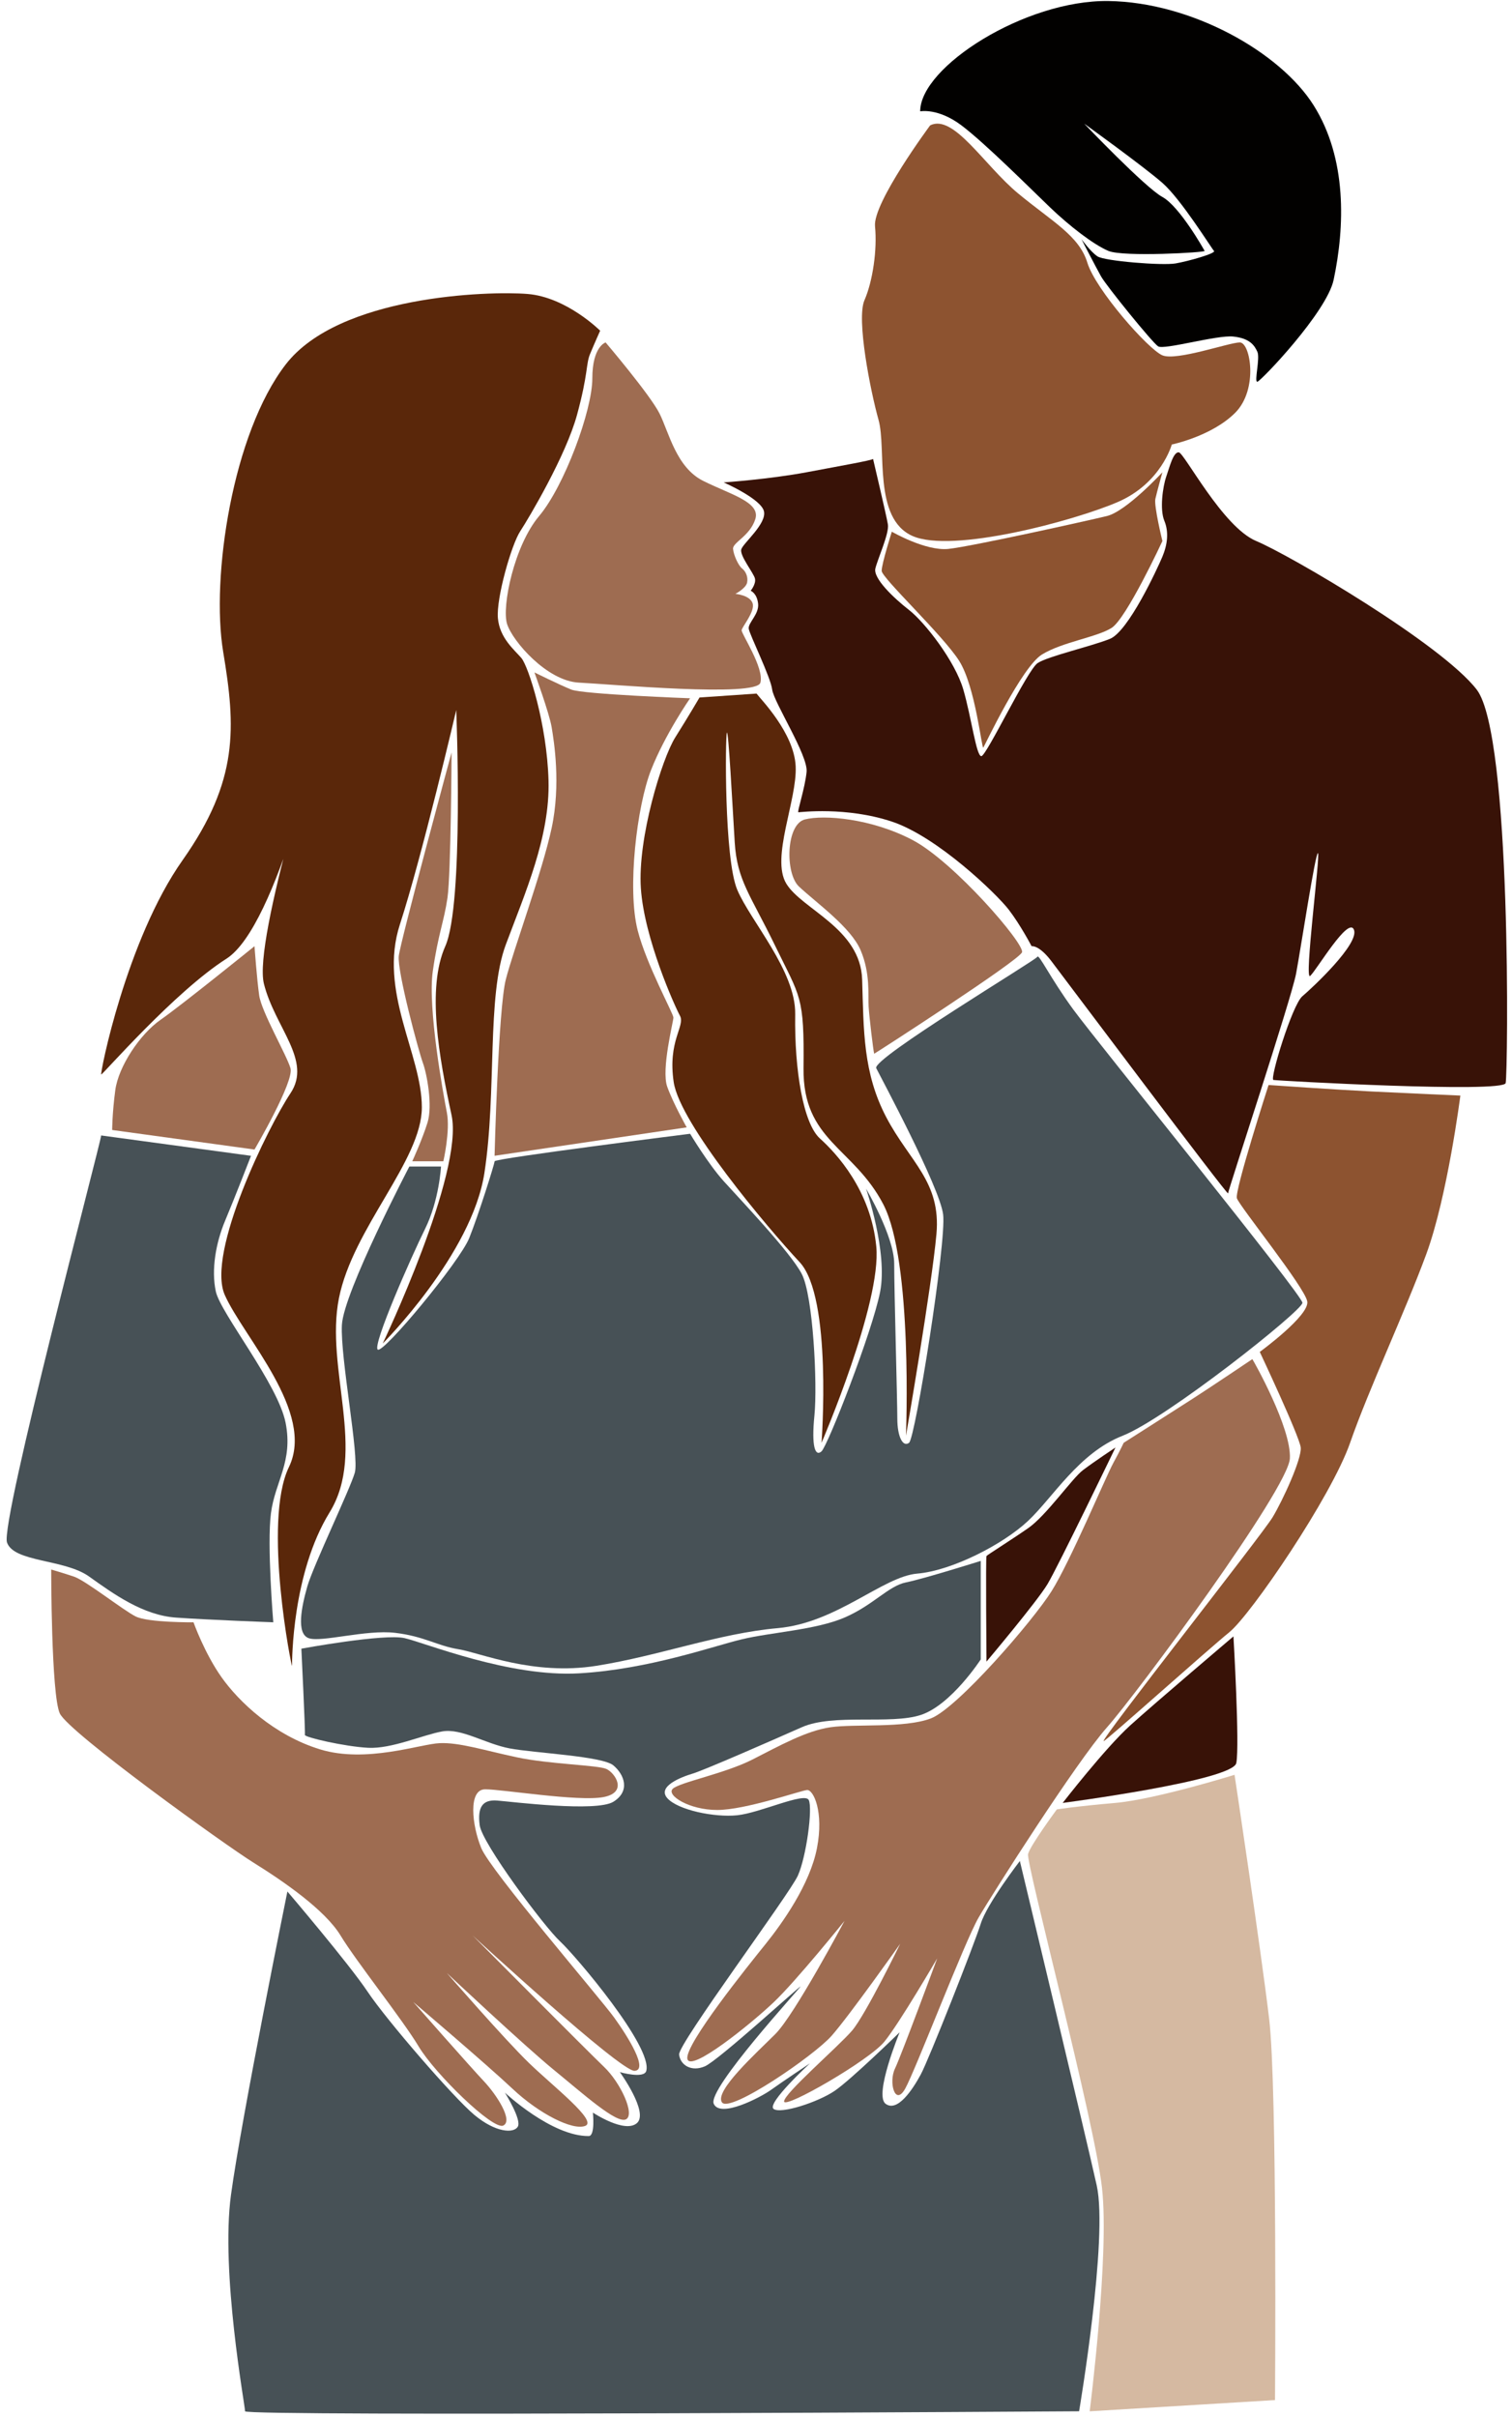
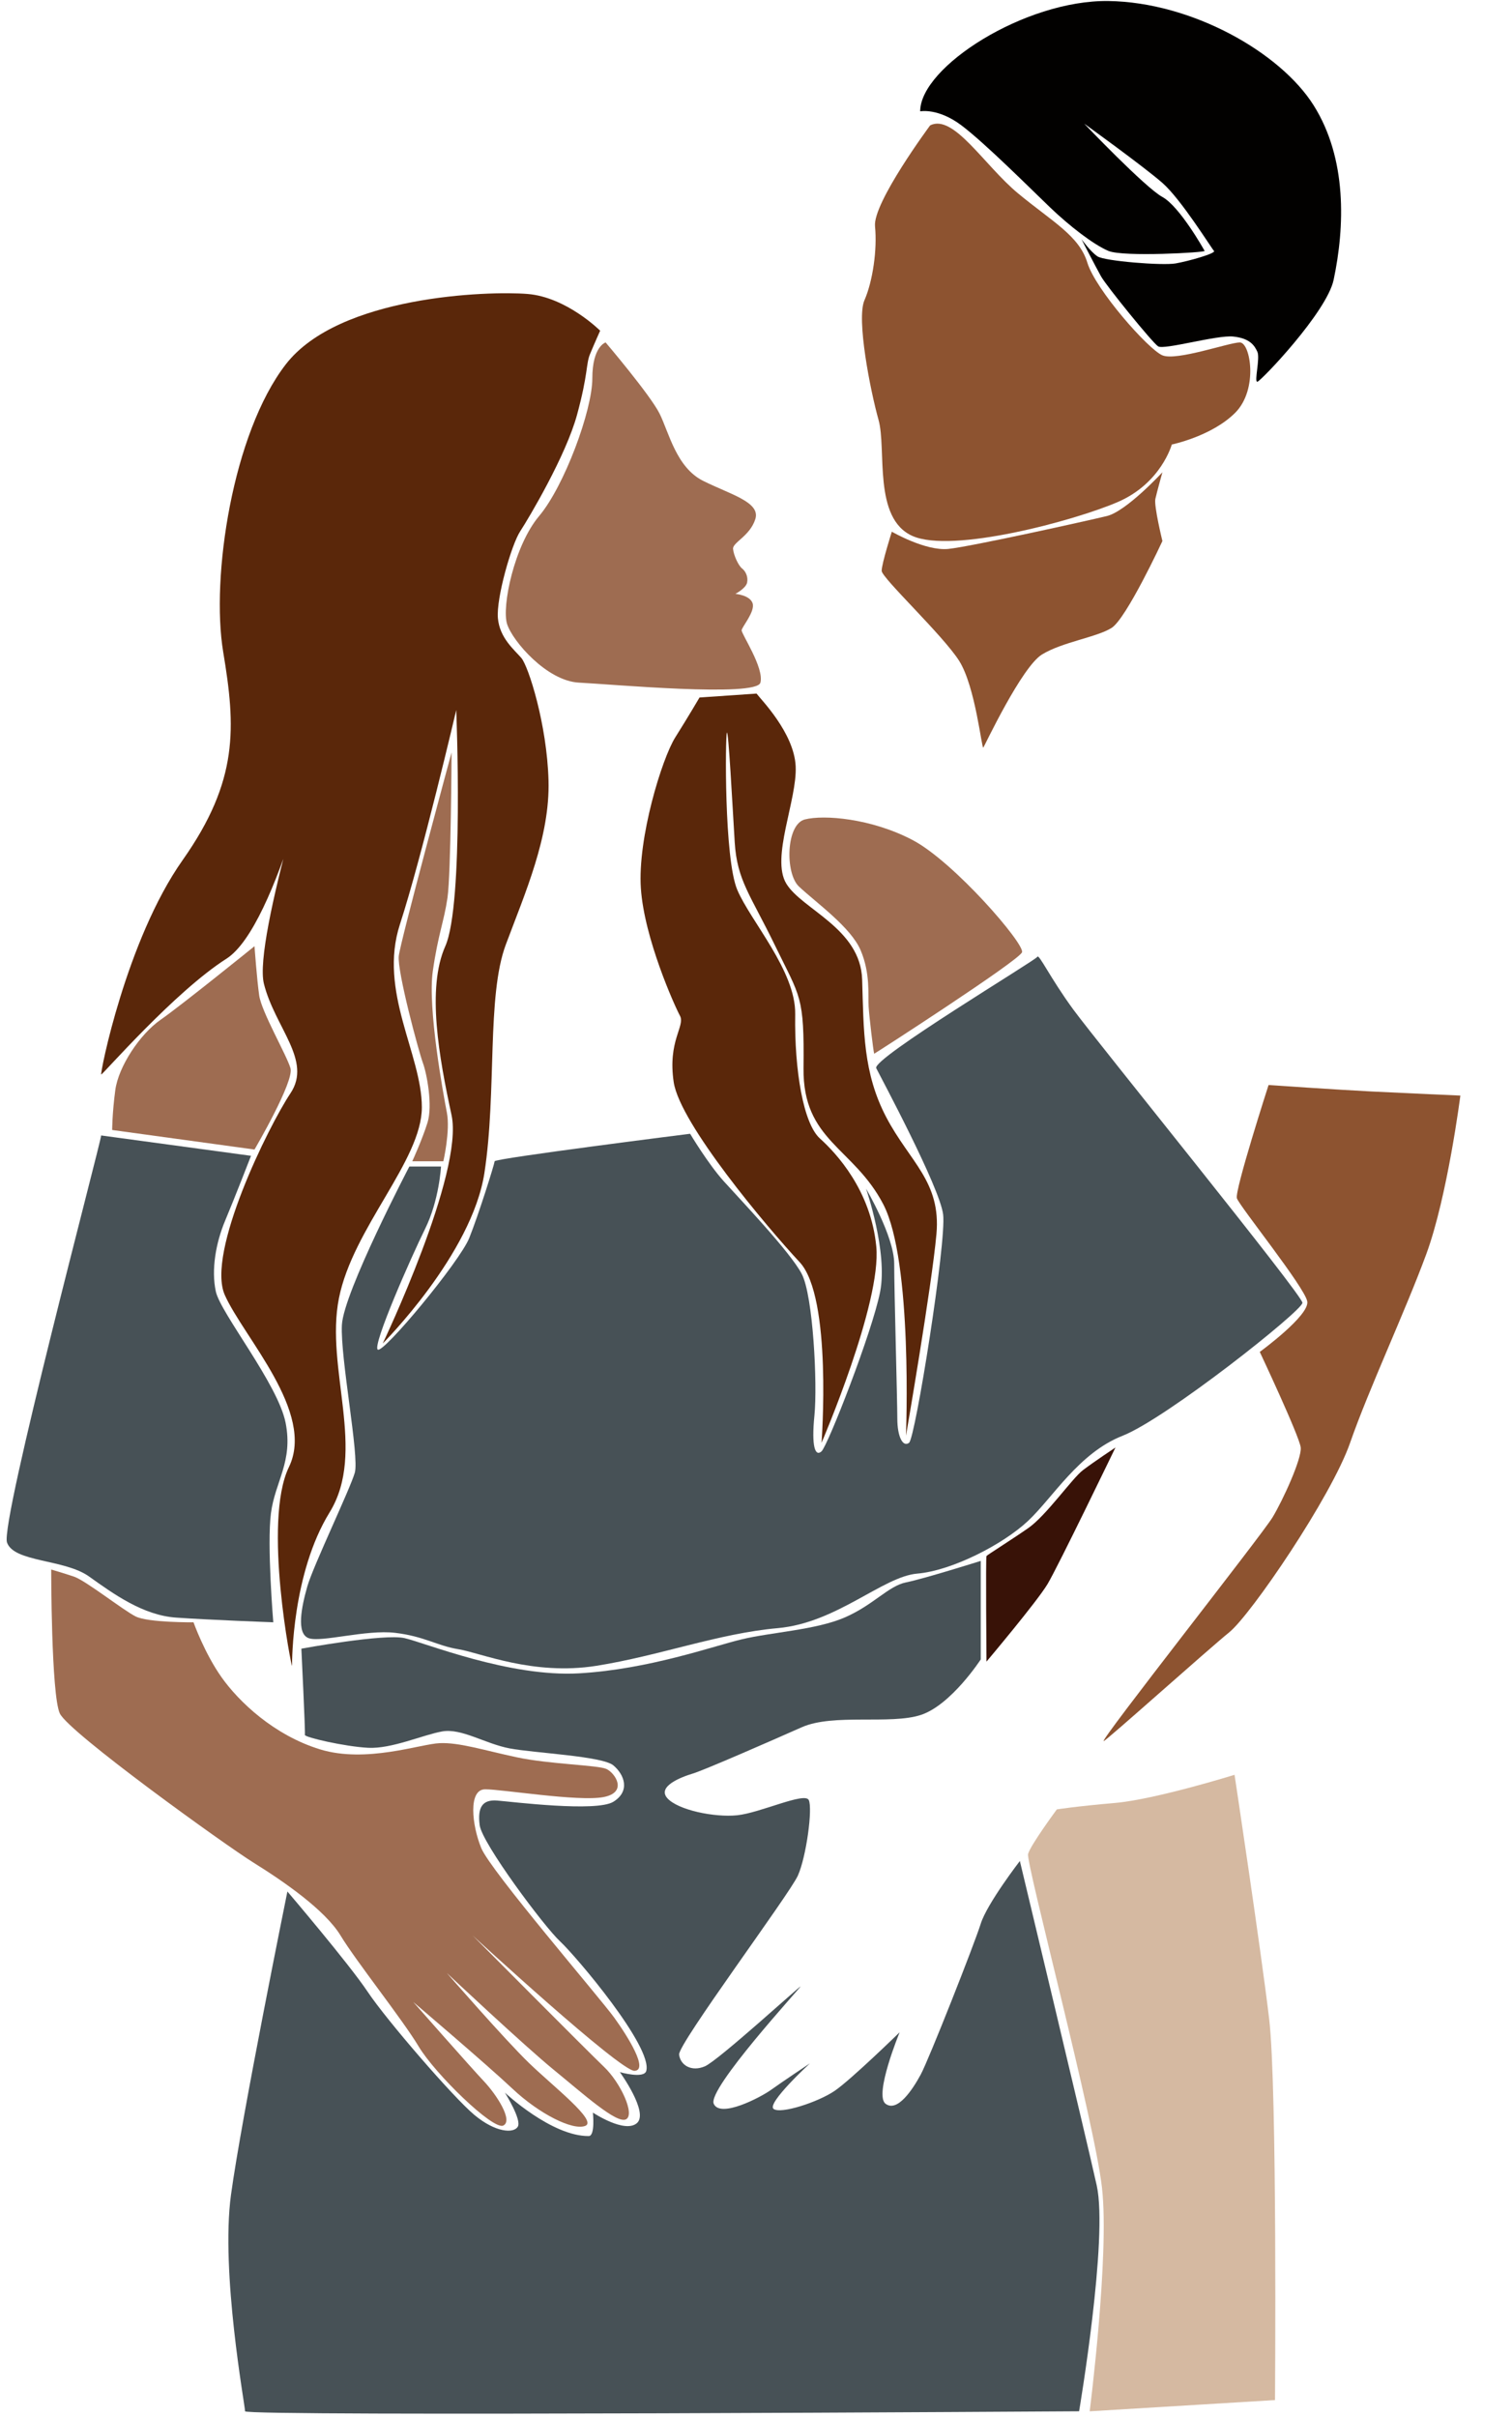
<svg xmlns="http://www.w3.org/2000/svg" height="858.3" preserveAspectRatio="xMidYMid meet" version="1.0" viewBox="162.4 2.9 537.0 858.3" width="537.0" zoomAndPan="magnify">
  <g>
    <g id="change1_1">
      <path d="M377.49,124.51c0,0,15.83,18.61,19.16,25.27c3.33,6.67,5.9,19.09,15.48,23.89s20.41,7.5,18.54,13.54 c-1.87,6.04-8.12,8.33-7.92,10.62c0.21,2.29,1.94,5.97,3.19,6.94c1.25,0.97,2.22,2.92,1.81,5c-0.42,2.08-4.17,4.03-4.17,4.03 s5.14,0.42,6.11,3.33c0.97,2.92-3.75,8.33-3.89,9.58c-0.14,1.25,8.05,13.33,6.67,18.61s-53.05,0.56-64.43,0 c-11.39-0.56-23.61-14.72-25.55-20.83s2.5-27.8,11.39-38.34s18.89-37.48,18.89-48.87S377.49,124.51,377.49,124.51z" fill="#9e6c51" />
    </g>
    <g id="change2_1">
      <path d="M375.55,120.34c0,0-11.94-11.94-25.83-13.05c-13.89-1.11-66.93,0.56-85.82,25 c-18.89,24.44-26.66,75.54-22.22,102.21s5.55,45.55-14.44,73.88s-29.44,76.1-28.88,76.1s26.11-29.44,44.44-41.1 c18.33-11.66,34.44-84.99,34.44-84.99s-25,78.32-21.11,93.87s17.22,27.22,9.44,38.88c-7.78,11.66-30,56.66-23.33,71.66 c6.67,15,32.22,41.66,22.77,61.1c-9.44,19.44,1.11,72.21,1.11,70.54c0-1.67,0-32.77,13.33-54.44c13.33-21.66-1.67-51.1,3.33-76.1 c5-25,29.44-48.88,29.44-67.77s-15.55-41.1-7.78-64.99c7.78-23.89,20-76.1,20-76.1s2.78,68.88-3.89,83.88 c-6.67,15-2.22,39.44,2.22,59.99c4.44,20.55-24.44,81.1-24.44,81.1s31.66-31.66,36.11-60.55c4.44-28.88,0.76-62.77,7.6-81.1 c6.84-18.33,15.73-38.33,15.17-58.32c-0.56-20-7.15-40.55-9.65-43.47c-2.5-2.92-7.71-7.08-8.33-14.16s4.79-26.04,7.92-30.83 c3.12-4.79,16.25-26.87,20.21-41.45c3.96-14.58,3.12-17.91,4.58-21.46C373.4,125.13,375.55,120.34,375.55,120.34z" fill="#5a270a" />
    </g>
    <g id="change1_2">
-       <path d="M407.49,250.88c0,0-8.89,12.78-13.89,25.55c-5,12.78-8.51,42.04-4.73,56.85c3.1,12.17,12.7,29.6,12.7,30.98 s-4.41,18.49-2.19,24.6c2.22,6.11,6.91,14.4,6.91,14.4l-68.24,10.09c0,0,1.32-52.15,3.99-62.6c2.67-10.45,12.95-38.22,16.28-53.78 s0.83-30.83,0-35.83c-0.83-5-6.11-19.44-6.11-19.44s8.89,4.39,13.05,6.08S407.49,250.88,407.49,250.88z" fill="#9e6c51" />
-     </g>
+       </g>
    <g id="change1_3">
      <path d="M252.79,338.92c0,0-25.94,20.98-33.33,26.11c-7.39,5.13-15,16.66-16.11,25c-1.11,8.33-1.11,14.16-1.11,14.16 l50.55,6.94c0,0,14.16-24.16,12.78-28.88c-1.39-4.72-10.28-20-11.11-25.83C253.62,350.58,252.79,338.92,252.79,338.92z" fill="#9e6c51" />
    </g>
    <g id="change1_4">
      <path d="M322.78,270.11c0,0-18.12,66.86-18.75,72.28c-0.62,5.42,7.08,33.95,8.54,37.91s3.54,15.21,1.67,21.25 c-1.87,6.04-5.42,13.75-5.42,13.75h11.04c0,0,2.5-10.83,1.25-17.29c-1.25-6.46-6.87-37.08-5-50.2c1.87-13.12,3.96-17.5,5.21-26.04 C322.57,313.23,322.78,270.11,322.78,270.11z" fill="#9e6c51" />
    </g>
    <g id="change2_2">
      <path d="M431.1,249.21c1.39,1.94,13.33,13.89,13.89,25.83c0.56,11.94-8.89,32.5-3.33,41.66 c5.55,9.17,26.38,15.9,26.94,34.06c0.56,18.16,0.28,33.16,8.61,48.99c8.33,15.83,19.44,22.77,17.78,41.38 c-1.67,18.61-10.83,71.66-10.83,71.66s2.5-61.94-8.05-82.21c-10.55-20.27-28.61-22.5-28.33-48.33c0.28-25.83-1.11-25-10-43.33 c-8.89-18.33-13.61-23.33-14.44-36.94c-0.83-13.61-2.22-39.99-2.78-38.88c-0.56,1.11-1.02,44.72,3.7,55.83 c4.72,11.11,20.79,28.77,20.56,44.13c-0.3,20.1,2.93,38.86,8.77,44.13s18.08,18.38,20.03,38.38c1.94,20-19.44,69.71-19.44,69.71 s3.89-51.66-7.78-64.16s-42.49-49.17-44.72-63.88c-2.22-14.71,4.17-20,2.22-23.61s-12.68-27.45-13.89-45.27 c-1.2-17.82,7.5-46.1,12.22-53.6c4.72-7.5,8.61-14.16,8.61-14.16L431.1,249.21z" fill="#5a270a" />
    </g>
    <g id="change3_1">
      <path d="M198.33,406.13c-0.12,2.5-35.94,137.48-33.44,144.56s20.41,5.83,29.16,12.08 c8.75,6.25,19.16,13.75,30.83,14.58c11.66,0.83,34.58,1.67,34.58,1.67s-2.29-27.5-0.83-38.74c1.46-11.25,7.92-18.29,5.21-32.08 s-23.12-38.95-24.79-46.66c-1.67-7.71,0-17.29,3.33-25.2s9.17-22.98,9.17-22.98L198.33,406.13z" fill="#475156" />
    </g>
    <g id="change3_2">
      <path d="M319.03,417.17h-11.25c0,0-23.33,44.58-23.95,56.24c-0.62,11.66,6.25,46.66,4.58,52.49 s-14.79,33.12-16.87,40.41c-2.08,7.29-3.95,16.65,0.42,18.32c4.37,1.67,20.41-3.11,30.82-1.86c10.42,1.25,14.79,4.58,22.5,5.83 c7.71,1.25,26.45,9.45,48.95,5.87s43.33-11.5,64.37-13.37c21.04-1.87,37.29-18.33,49.58-19.37c12.29-1.04,30.41-10.35,39.3-18.68 c8.89-8.33,18.05-24.16,33.61-30.27c15.55-6.11,63.88-44.44,63.88-47.22c0-2.78-73.04-92.76-81.38-104.15 c-8.33-11.39-12.22-19.93-12.78-18.71s-58.88,36.21-57.21,39.54c1.67,3.33,22.53,42.22,23.76,51.94c1.23,9.72-9.88,79.43-12.1,81.1 c-2.22,1.67-4.17-2.22-4.17-8.61c0-6.39-1.11-45.33-1.11-54.99s-10-26.66-10-26.66s7.78,22.5,5,36.66 c-2.78,14.16-18.61,54.71-20.83,56.66c-2.22,1.94-3.61-1.67-2.5-12.78c1.11-11.11-0.45-42.49-4.51-50.27 c-4.06-7.78-22.08-26.66-27.7-32.91c-5.62-6.25-11.94-16.85-11.94-16.85s-69.36,8.73-69.43,9.77c-0.07,1.04-5.69,18.96-9.03,27.29 s-30.62,41.24-32.5,39.58c-1.87-1.67,11.84-32.77,16.85-42.91C318.4,429.11,319.03,417.17,319.03,417.17z" fill="#475156" />
    </g>
    <g id="change1_5">
      <path d="M180.58,560.28c0,0,0,44.44,3.06,51.1c3.06,6.67,58.6,46.66,68.88,53.05c10.28,6.39,25.27,16.66,30.83,25.83 c5.55,9.17,21.94,29.72,27.77,39.44c5.83,9.72,26.38,29.72,30,28.05s-2.22-10.83-6.94-15.83c-4.72-5-25-28.05-25-28.05 s25.83,21.94,35.27,30.83c9.44,8.89,21.39,14.92,25.83,13.15c4.44-1.76-11.39-13.98-20-22.32c-8.61-8.33-29.16-31.94-29.16-31.94 s27.5,25.83,38.05,34.44s22.22,19.16,25.55,17.5c3.33-1.67-1.94-13.05-7.78-18.61c-5.83-5.55-46.66-46.66-46.66-46.66 s52.49,48.33,57.49,48.05c5-0.28-2.22-11.94-7.22-18.89c-5-6.94-43.88-52.09-47.22-60.2s-4.72-20.89,1.39-20.89 c6.11,0,33.05,4.44,41.94,2.78s4.17-8.61,1.11-10s-20.27-1.67-31.94-4.17c-11.66-2.5-20.27-5.28-27.22-5s-26.11,7.22-42.49,2.22 c-16.39-5-28.88-16.94-34.99-25.55c-6.11-8.61-10-19.58-10-19.58s-16.11,0.14-20.55-2.08c-4.44-2.22-17.78-12.78-21.94-14.16 S180.58,560.28,180.58,560.28z" fill="#9e6c51" />
    </g>
    <g id="change1_6">
-       <path d="M607.18,485.56c0.56,0.83,13.89,24.44,13.33,35.27c-0.56,10.83-54.16,83.32-64.99,95.54 c-10.83,12.22-40.55,58.88-45.55,67.49s-22.5,54.44-26.11,60.82s-5.9-2.36-3.61-7.15s15-39.16,15-39.16s-13.33,22.91-18.75,29.58 c-5.42,6.67-35.41,23.95-35.62,21.25c-0.21-2.71,19.37-19.58,24.16-25.2c4.79-5.62,17.08-30.83,17.08-30.83 s-18.12,25.62-24.37,32.7c-6.25,7.08-36.24,27.65-38.95,23.62c-2.71-4.03,12.08-17.37,18.96-24.24s24.58-40.2,24.58-40.2 s-17.08,21.25-25.2,28.95c-8.12,7.71-29.79,25.2-30.62,20s21.66-33.12,27.7-40.62c6.04-7.5,15.83-21.26,18.33-34.17 c2.5-12.91-1.25-20.82-3.54-20.62s-21.87,7.08-31.87,7.08c-10,0-18.12-5.21-15.83-7.5s18.54-5.42,28.33-10.42 c9.79-5,19.16-10.21,27.7-11.46s26.25,0.42,35.62-3.12c9.37-3.54,36.24-34.58,42.91-45.2c6.67-10.62,19.16-40.41,21.87-45.41 c2.71-5,3.75-7.29,3.75-7.29s18.33-11.66,24.79-15.83C592.74,495.29,607.18,485.56,607.18,485.56z" fill="#9e6c51" />
-     </g>
+       </g>
    <g id="change3_3">
      <path d="M510.72,557.22v34.99c0,0-10.5,16.19-21.3,19.72c-10.8,3.53-31.04-0.62-42.29,4.37s-34.58,15.21-38.74,16.46 c-4.17,1.25-12.71,4.58-8.96,8.75c3.75,4.17,16.66,6.87,24.79,6.04c8.12-0.83,23.95-8.33,25.41-5.42 c1.46,2.92-0.86,20.21-3.87,26.87s-42.58,59.78-42.17,63.53c0.42,3.75,4.37,6.25,9.17,4.17c4.79-2.08,34.16-28.95,33.95-28.33 c-0.21,0.62-33.12,36.4-30.83,41.63c2.29,5.24,16.66-2.26,20.41-4.97c3.75-2.71,13.75-9.37,13.75-9.37s-15.41,14.19-12.91,16.16 c2.5,1.96,15.83-2.41,21.66-6.37c5.83-3.96,23.12-20.83,23.12-20.83s-9.17,22.23-5,25.38c4.17,3.15,9.58-4.97,12.5-10.39 c2.92-5.42,19.06-46.36,21.3-53.53s13.9-22.29,13.9-22.29s23.12,96.44,27.29,115.19c4.17,18.75-6.25,80.23-6.25,80.23 s-296.21,1.91-296.21,0c0-1.91-8.75-49.4-5-76.9c3.75-27.5,20.03-107.69,20.03-107.69s21.84,25.62,28.51,35.62 c6.67,10,30.41,37.49,37.91,43.74c7.5,6.25,13.96,6.64,15.41,4.15c1.46-2.49-4.58-12.07-4.58-12.07s16.61,15.55,29.79,15.41 c2.33-0.02,1.46-8.33,1.46-8.33s11.25,7.5,15.62,3.75c4.37-3.75-6.04-18.12-6.04-18.12s8.57,2.46,9.37-0.42 c2.38-8.49-25-40.83-30.62-46.03c-5.62-5.21-27.7-34.79-28.54-41.24c-0.83-6.46,1.04-9.17,6.25-8.75s35.2,4.17,41.24,0.42 c6.04-3.75,3.96-9.58,0-12.91s-28.12-4.37-36.87-6.04c-8.75-1.67-17.08-7.25-23.95-6.02s-17.91,6.23-26.25,5.81 c-8.33-0.42-22.7-3.75-22.5-4.58c0.21-0.83-1.25-30.62-1.25-30.62s29.37-5.42,36.66-3.75c7.29,1.67,37.29,13.96,62.07,12.5 s47.28-9.58,57.7-12.08c10.42-2.5,26.25-3.33,36.45-7.71s15.62-11.25,21.87-12.5S510.72,557.22,510.72,557.22z" fill="#475156" />
    </g>
    <g id="change4_1">
      <path d="M492.75,47.42c0,0-20.41,27.52-19.58,35.85c0.83,8.33-0.83,19.58-3.75,26.25s2.08,32.08,5,42.49 c2.92,10.42-2.08,34.99,12.08,41.24s57.49-5.42,72.91-12.08c15.41-6.67,19.16-20.41,19.16-20.41s14.16-2.92,22.5-11.25 c8.33-8.33,5.42-25,1.67-25s-22.5,6.67-27.5,4.58c-5-2.08-23.75-23.33-26.66-32.91S536.08,81.6,524,71.6 C511.92,61.6,501.09,43.23,492.75,47.42z" fill="#8d5330" />
    </g>
    <g id="change4_2">
      <path d="M479.14,191.72c0,0-3.61,11.39-3.61,13.89c0,2.5,21.66,22.77,27.5,31.94c5.83,9.17,8.05,31.66,8.61,30.83 c0.56-0.83,13.61-28.61,20.83-33.05s19.44-6.11,24.72-9.44c5.28-3.33,18.05-30.85,18.05-30.85s-3.06-12.48-2.5-14.98 c0.56-2.5,2.5-9.44,2.5-9.44s-12.78,13.86-19.72,15.54c-6.94,1.68-48.19,10.84-56.31,11.68 C491.09,198.66,479.14,191.72,479.14,191.72z" fill="#8d5330" />
    </g>
    <g id="change5_1">
-       <path d="M472.48,165.89c-0.83,0.56-10.28,2.22-23.61,4.72c-13.33,2.5-29.44,3.61-29.44,3.61s13.33,5.83,14.3,10.28 s-7.36,11.25-8.05,13.47c-0.69,2.22,4.44,8.47,4.86,10.42c0.42,1.94-1.53,4.3-1.53,4.3s2.22,0.83,2.64,4.58 c0.42,3.75-3.61,6.8-3.33,8.89c0.28,2.08,7.78,17.17,8.33,21.64c0.56,4.47,12.78,23.36,12.22,29.19 c-0.56,5.83-3.47,14.37-2.92,14.37c0.56,0,17.01-2.08,33.26,3.33c16.25,5.42,37.29,25.83,41.45,31.25 c4.17,5.42,8.12,12.98,8.12,12.98s2.57-0.56,7.01,5.28c4.44,5.83,62.77,83.6,62.77,82.49c0-1.11,22.5-69.16,24.16-78.04 c1.67-8.89,6.94-43.6,7.78-42.77c0.83,0.83-5,45.55-2.78,43.6s13.61-21.39,15.55-16.39c1.94,5-14.72,20.55-18.33,23.61 c-3.61,3.06-11.66,29.44-10.28,29.72c1.39,0.28,81.65,4.72,82.49,1.11c0.83-3.61,2.22-123.51-10.28-139.73 s-66.38-47.79-78.32-52.77c-11.94-4.98-25.55-31.36-27.5-31.5c-1.94-0.14-3.19,5-4.44,8.61c-1.25,3.61-2.36,11.66-0.69,15.69 c1.67,4.03,1.11,8.47-0.69,12.78c-1.81,4.3-12.08,26.52-18.61,29.16s-22.02,6.18-25.69,8.61c-3.67,2.43-18.19,33.05-20,33.05 s-3.47-13.52-6.39-23.63c-2.92-10.11-13.75-23.98-19.3-28.29c-5.55-4.32-12.78-11.26-11.94-14.73c0.83-3.47,5-12.5,4.44-15.69 C477.2,185.89,472.48,165.89,472.48,165.89z" fill="#381207" />
-     </g>
+       </g>
    <g id="change4_3">
      <path d="M681.06,391.97c0,0-4.58,35.83-12.08,56.24c-7.5,20.41-20.41,47.91-27.08,67.07 c-6.67,19.16-35.2,61.03-42.91,67.28c-7.71,6.25-43.85,38.65-44.61,38.65c-1.52,0,56.24-73.25,60-79.5 c3.75-6.25,10.39-20.81,9.98-24.76c-0.42-3.96-14.54-33.95-14.54-33.95s17.71-12.91,16.87-17.91s-24.16-33.95-25-36.66 s11.25-40.2,11.25-40.2s24.37,1.67,36.66,2.29S681.06,391.97,681.06,391.97z" fill="#8d5330" />
    </g>
    <g id="change5_2">
-       <path d="M600.47,584.03c0,0,2.26,38.73,1.01,44.98c-1.25,6.25-61.66,14.16-61.66,14.16s15-19.37,23.95-27.5 C572.74,607.56,600.47,584.03,600.47,584.03z" fill="#381207" />
-     </g>
+       </g>
    <g id="change5_3">
      <path d="M558.56,516.95c0,0-20.39,42.29-24.14,48.53c-3.75,6.25-21.66,27.5-21.66,27.5s-0.31-37.08,0-37.49 c0.31-0.42,8.33-5.42,14.79-9.89c6.46-4.48,15.62-17.71,19.48-20.62C550.87,522.05,558.56,516.95,558.56,516.95z" fill="#381207" />
    </g>
    <g id="change6_1">
      <path d="M600.86,633.18c0,0,9.37,62.07,12.29,86.65c2.92,24.58,2.08,135.4,2.08,135.4l-65.82,3.99 c0,0,7.08-55.44,4.37-79.4c-2.71-23.95-27.08-115.4-26.25-118.52c0.83-3.12,10.21-15.83,10.21-15.83s6.25-1.04,20.62-2.29 C572.74,641.93,600.86,633.18,600.86,633.18z" fill="#d5b9a1" />
    </g>
    <g id="change7_1">
      <path d="M489.21,42.44c0,0,6.32-1.29,14.65,4.98c8.33,6.27,24.44,22.38,31.38,29.04c6.94,6.67,15.55,13.33,20.83,15.55 s34.44,0.56,34.16,0c-0.28-0.56-8.89-15.83-15-19.16c-6.11-3.33-27.77-26.04-27.77-26.04s21.11,15.21,27.77,21.04 c6.67,5.83,17.5,23.33,18.33,24.16c0.83,0.83-8.89,3.61-13.61,4.44c-4.72,0.83-25.27-0.83-27.77-2.5c-2.5-1.67-5.69-6.11-5.69-6.11 s5,9.72,6.94,13.19s18.19,23.47,20.27,24.86s20.9-4.1,26.73-3.47c5.83,0.62,7.5,3.12,8.54,5.42s-1.25,10.83,0,10.62 c1.25-0.21,24.64-24.68,27.08-36.18c4-18.89,4.79-43.05-7.08-61.94c-11.87-18.89-43.33-36.66-72.91-37.08 C526.5,2.86,489.21,26.61,489.21,42.44z" fill="#020100" />
    </g>
    <g id="change1_7">
      <path d="M472.87,377.11c0.03,0.1,51.57-33.15,52.51-36.04c0.98-2.99-24.18-32.13-38.87-39.85s-31.55-9.05-38.27-7.31 c-6.72,1.74-7.06,19.17-2.08,23.83c6.41,5.99,18.43,14.45,21.92,22.67s2.57,16.02,2.82,20.01 C471.13,364.06,472.56,376.12,472.87,377.11z" fill="#9e6c51" />
    </g>
  </g>
</svg>